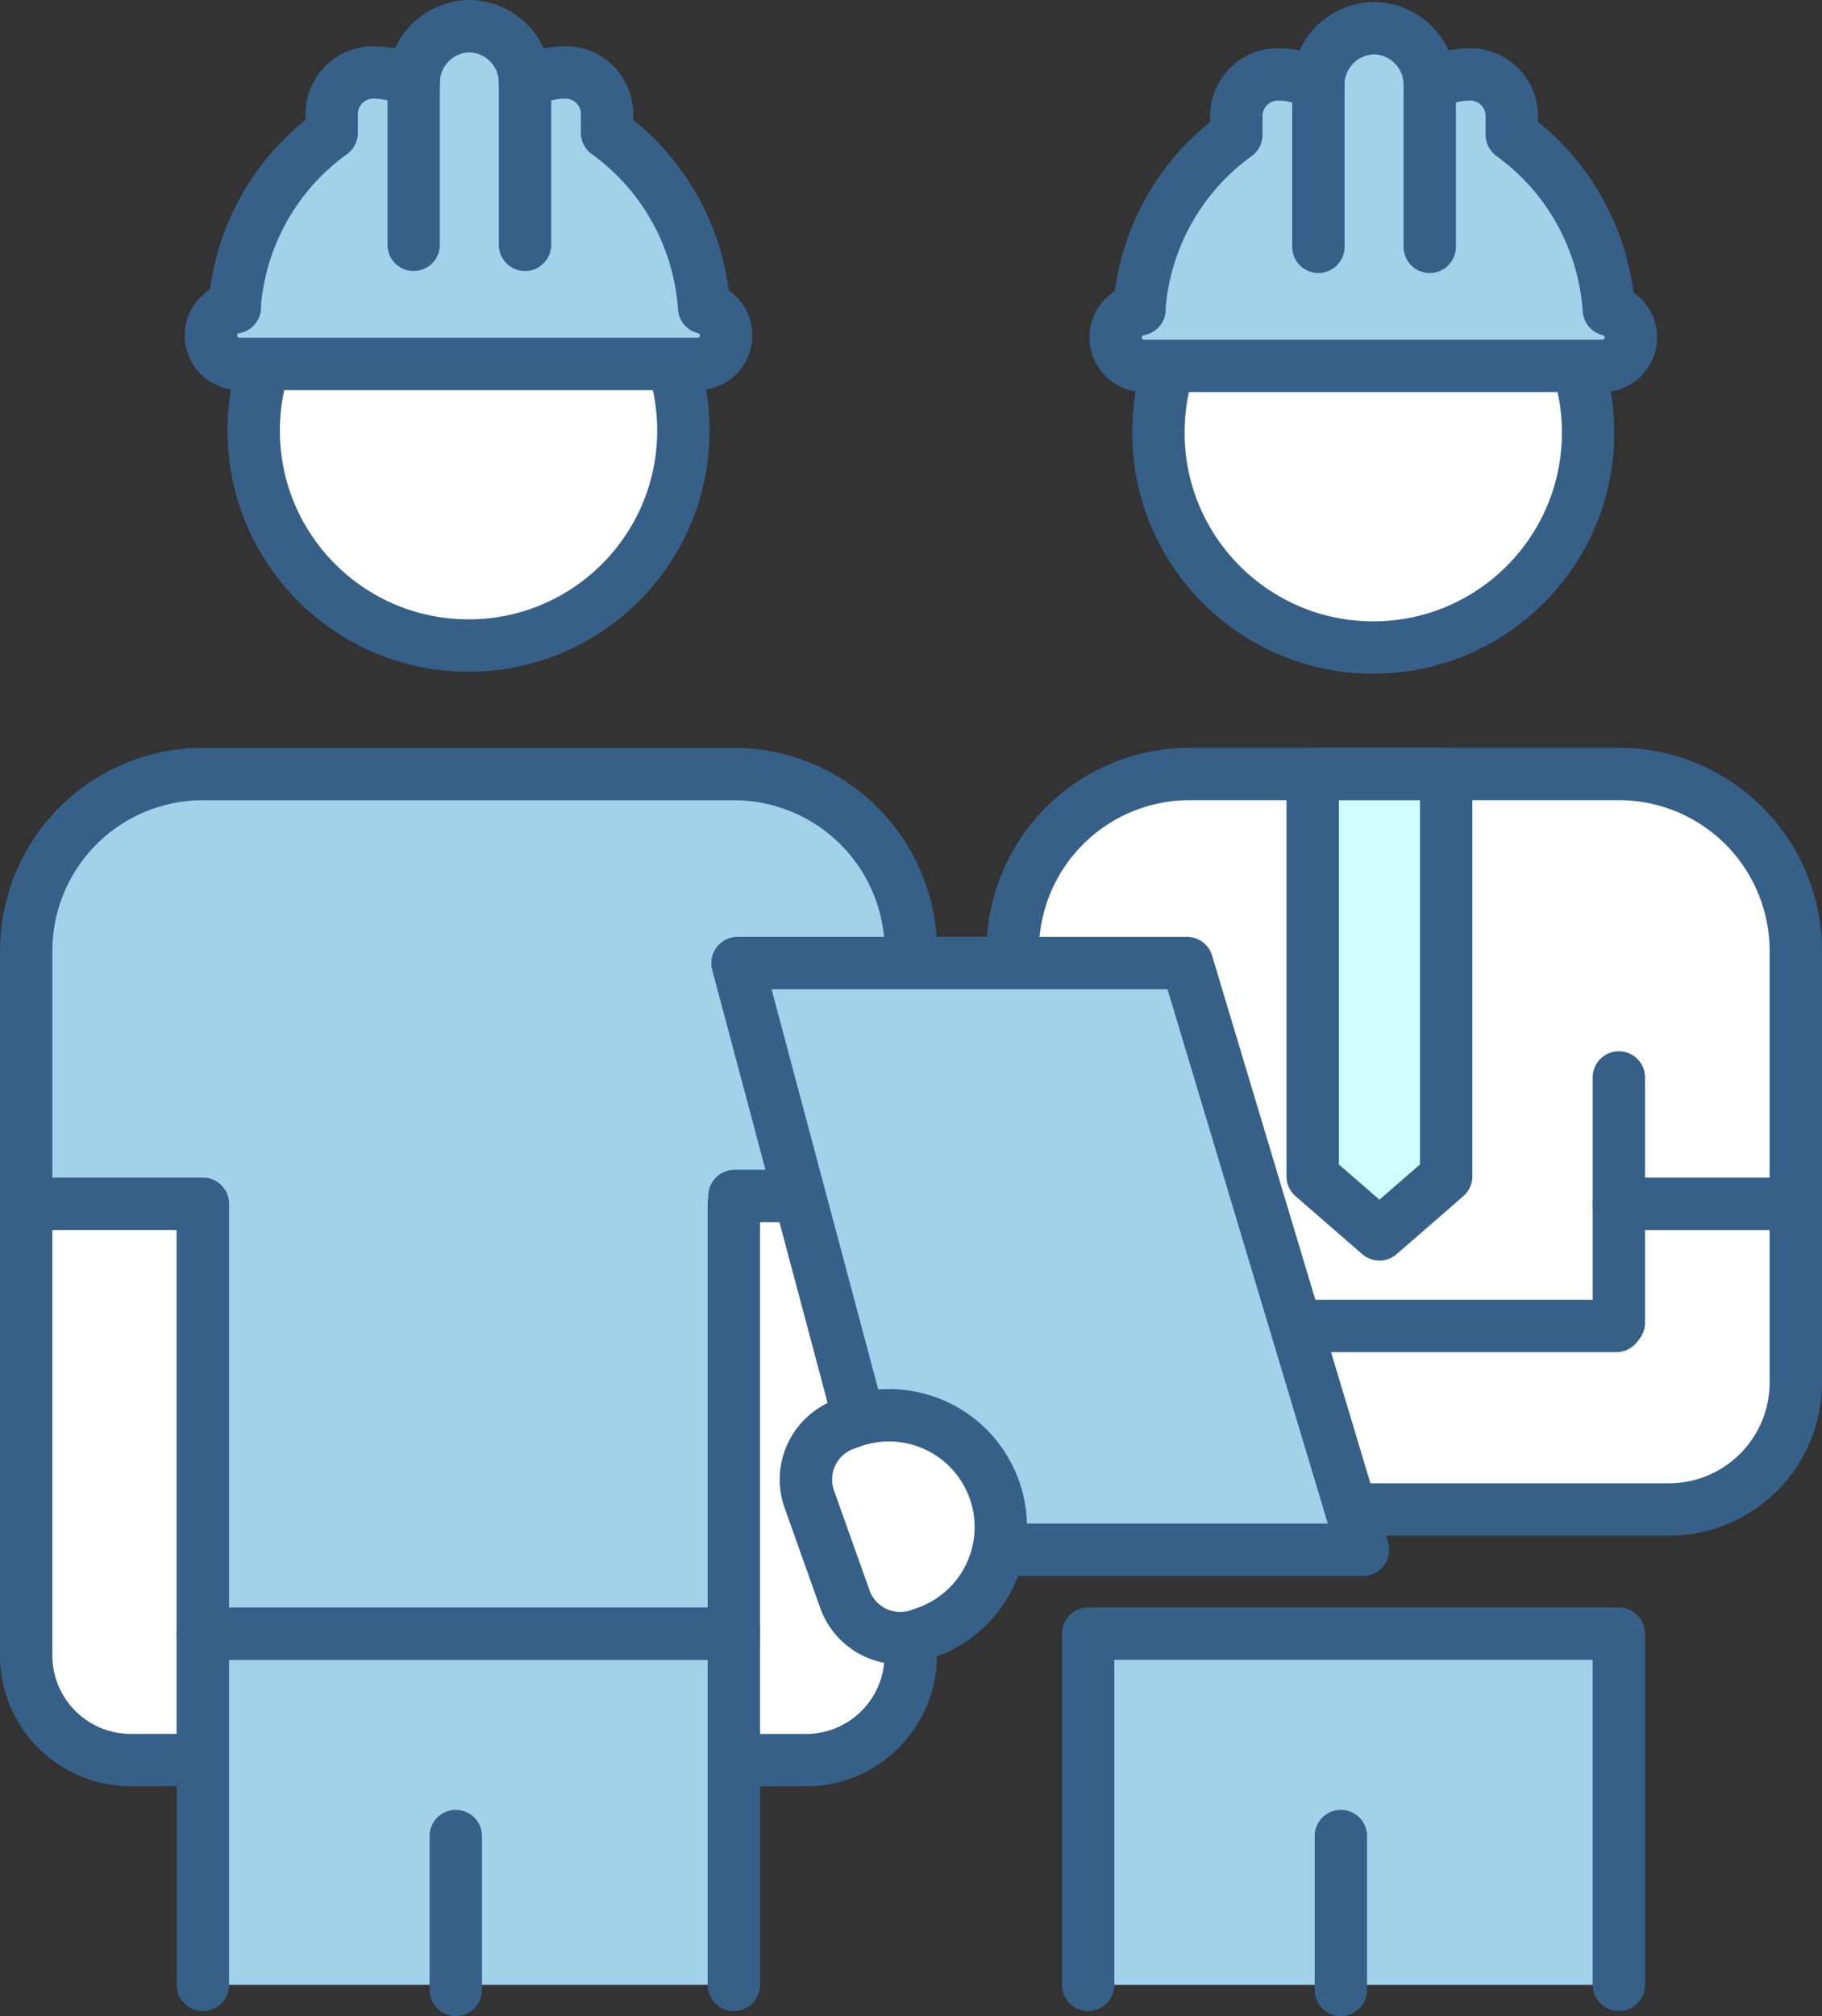
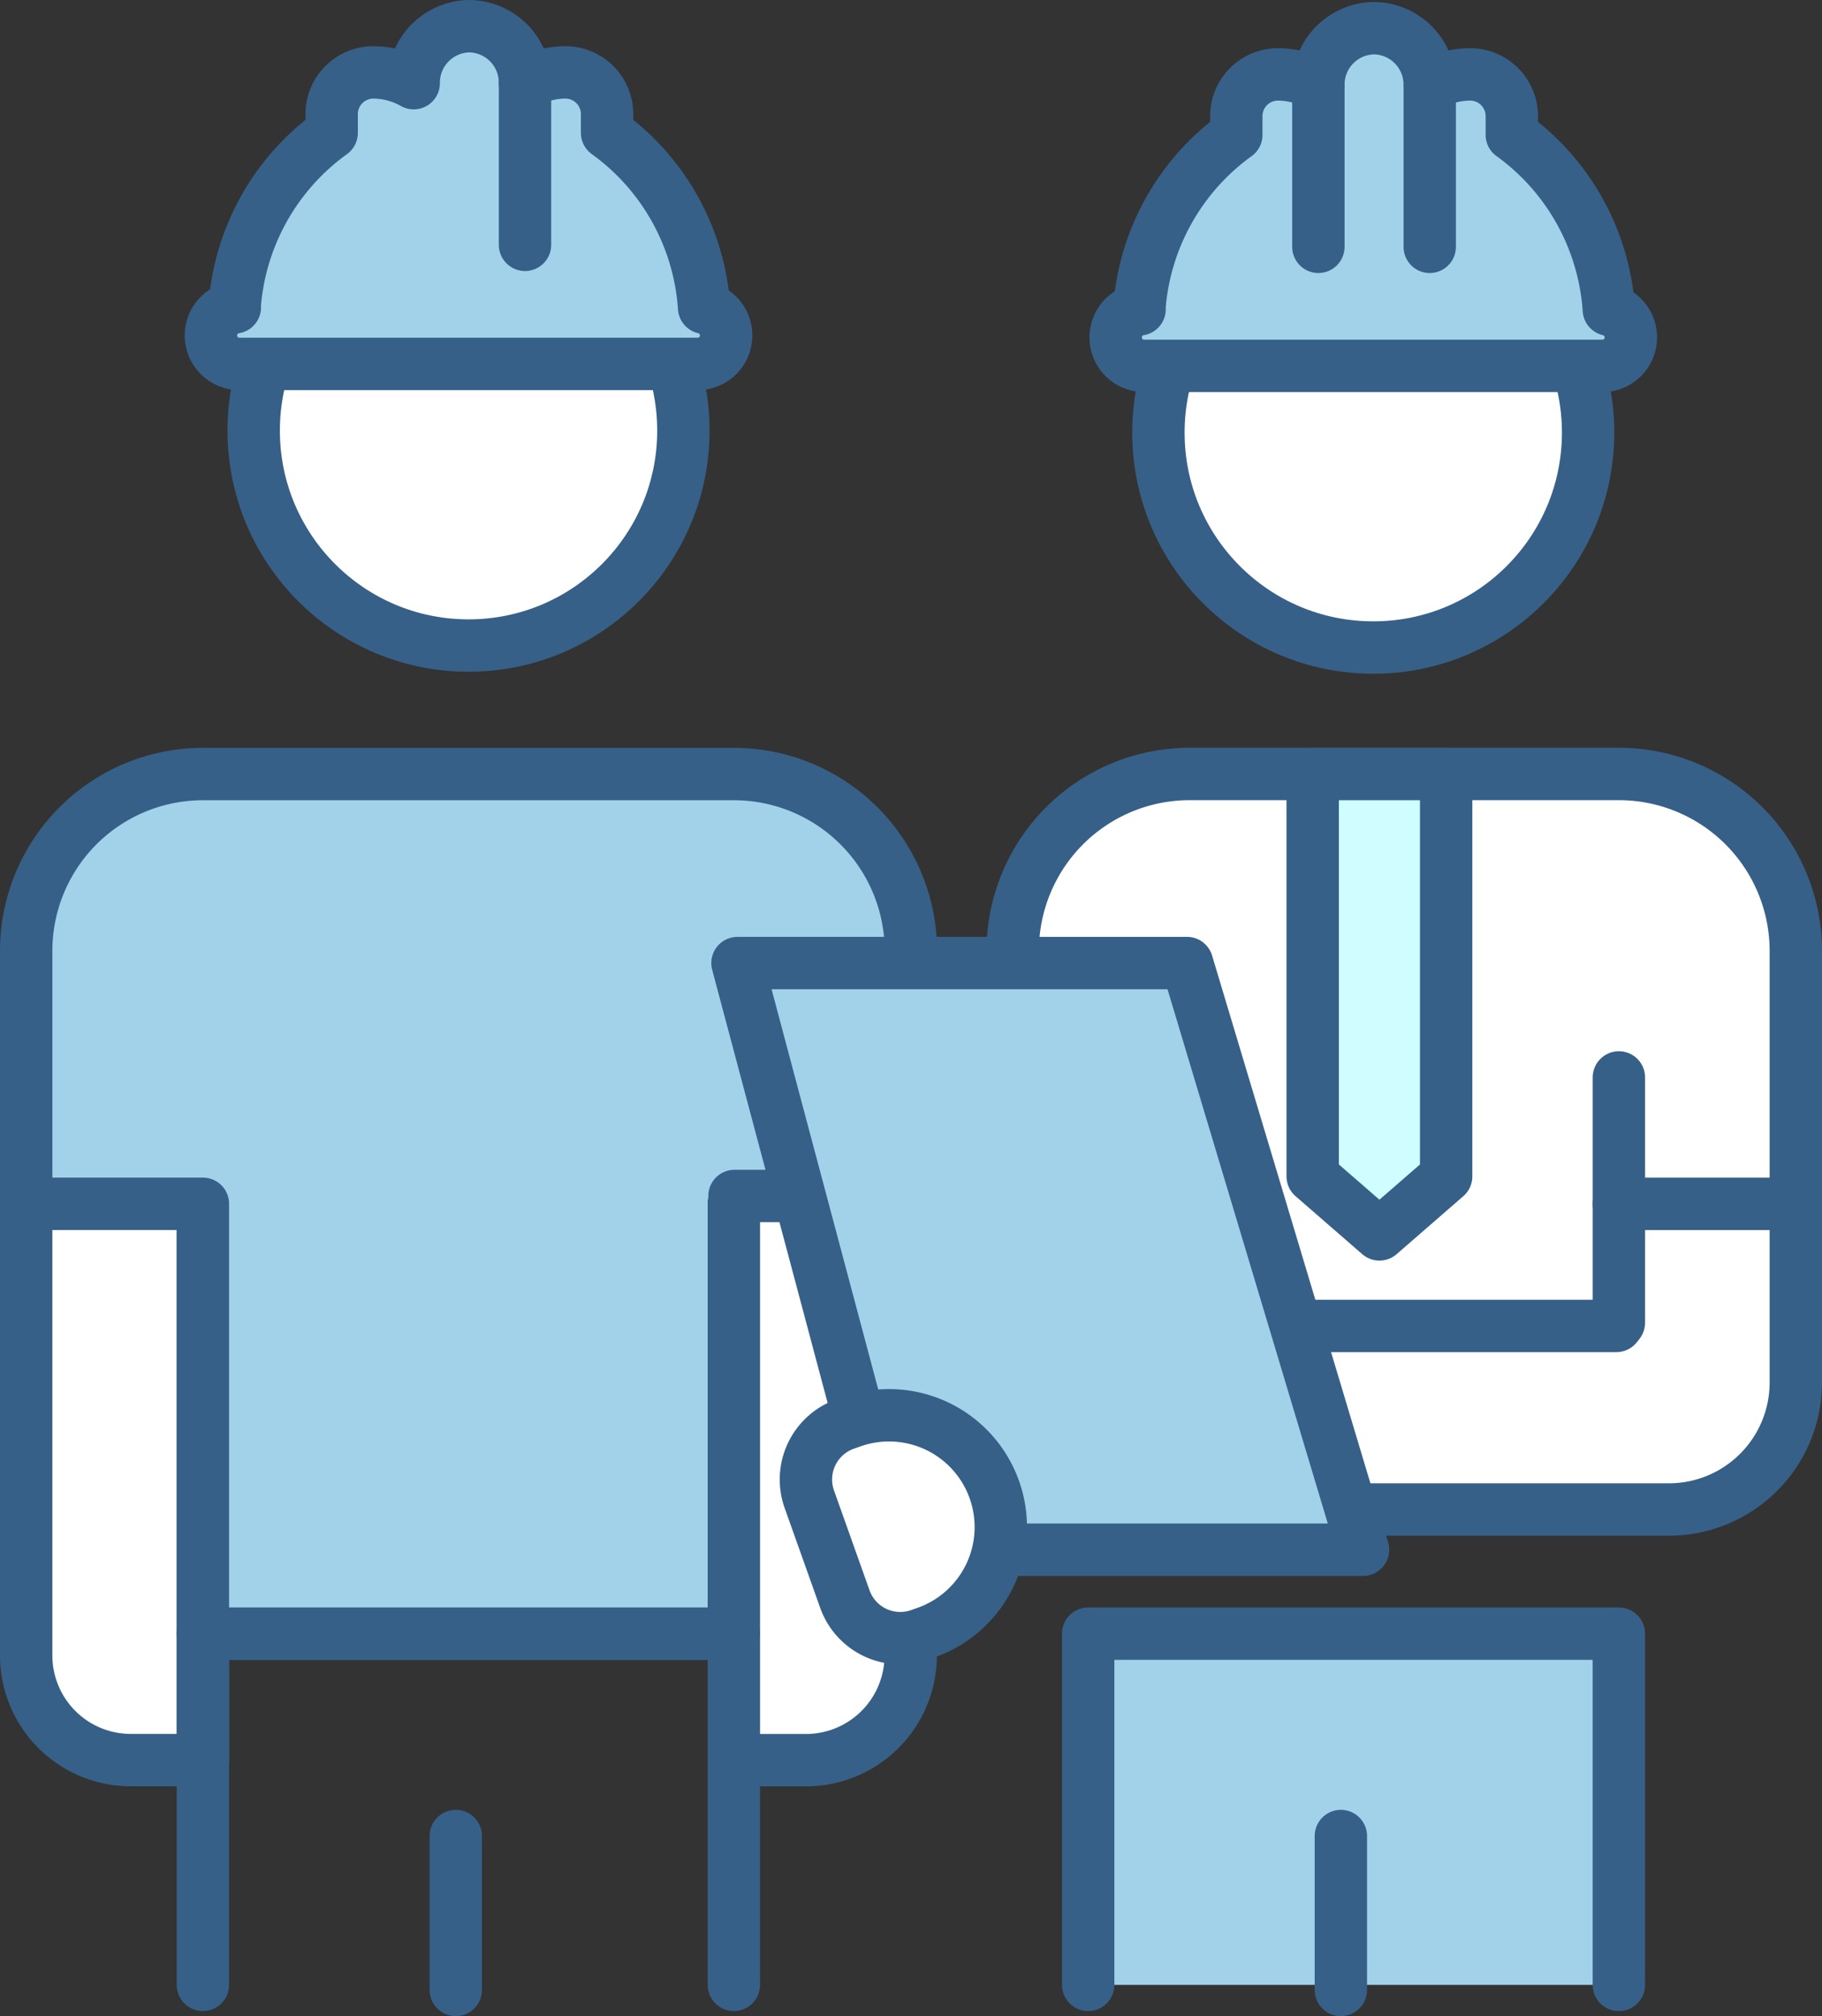
<svg xmlns="http://www.w3.org/2000/svg" id="shinsotsuSYSTEM_icon1" width="104.377" height="115.448" viewBox="0 0 104.377 115.448">
  <rect x="0" y="0" width="104.377" height="115.448" fill="#333333" stroke="none" />
  <defs>
    <clipPath id="clip-path">
      <rect id="長方形_733" data-name="長方形 733" width="104.377" height="115.448" fill="none" />
    </clipPath>
  </defs>
  <g id="グループ_932" data-name="グループ 932" clip-path="url(#clip-path)">
    <path id="パス_505" data-name="パス 505" d="M58.015,54.456A10.136,10.136,0,0,1,68.151,44.32H92.742a10.136,10.136,0,0,1,10.135,10.136V79.164A7.274,7.274,0,0,1,95.6,86.438H76.024" fill="#fff" />
    <path id="パス_506" data-name="パス 506" d="M58.015,54.456A10.136,10.136,0,0,1,68.151,44.32H92.742a10.136,10.136,0,0,1,10.135,10.136V79.164A7.274,7.274,0,0,1,95.6,86.438H76.024" fill="none" stroke="#366088" stroke-linecap="round" stroke-linejoin="round" stroke-width="3" />
    <line id="線_23" data-name="線 23" x1="9.562" transform="translate(92.741 68.936)" fill="none" stroke="#366088" stroke-linecap="round" stroke-linejoin="round" stroke-width="3" />
    <path id="パス_507" data-name="パス 507" d="M92.739,113.659V93.548h-30.4v20.111" fill="#a1d2ea" />
    <path id="パス_508" data-name="パス 508" d="M92.739,113.659V93.548h-30.4v20.111" fill="none" stroke="#366088" stroke-linecap="round" stroke-linejoin="round" stroke-width="3" />
    <line id="線_24" data-name="線 24" y1="8.812" transform="translate(76.814 105.136)" fill="none" stroke="#366088" stroke-linecap="round" stroke-linejoin="round" stroke-width="3" />
    <path id="パス_509" data-name="パス 509" d="M1.5,68.933V94.788a5.993,5.993,0,0,0,6,6h4.127V68.933Z" fill="#fff" />
    <path id="パス_510" data-name="パス 510" d="M1.5,68.933V94.788a5.993,5.993,0,0,0,6,6h4.127V68.933Z" fill="none" stroke="#366088" stroke-linecap="round" stroke-linejoin="round" stroke-width="3" />
    <path id="パス_511" data-name="パス 511" d="M1.5,54.456V68.933H11.623V93.551H42.04v.535h.01l.03-.01v-.525l-.02-9.974v-.693l-.02-13.942h2.869l.238-.464.079-.129L52.182,55.2v-.742A10.141,10.141,0,0,0,42.04,44.324H11.623A10.125,10.125,0,0,0,1.5,54.456" fill="#a1d2ea" />
    <path id="パス_512" data-name="パス 512" d="M1.5,54.456V68.933H11.623V93.551H42.04v.535h.01l.03-.01v-.525l-.02-9.974v-.693l-.02-13.942h2.869l.238-.464.079-.129L52.182,55.2v-.742A10.141,10.141,0,0,0,42.04,44.324H11.623A10.125,10.125,0,0,0,1.5,54.456Z" fill="none" stroke="#366088" stroke-linecap="round" stroke-linejoin="round" stroke-width="3" />
    <path id="パス_513" data-name="パス 513" d="M42.038,100.792h4.133a6,6,0,0,0,6-6v-.846l-.041-25.46H42.077" fill="#fff" />
    <path id="パス_514" data-name="パス 514" d="M42.038,100.792h4.133a6,6,0,0,0,6-6v-.846l-.041-25.46H42.077" fill="none" stroke="#366088" stroke-linecap="round" stroke-linejoin="round" stroke-width="3" />
-     <path id="パス_515" data-name="パス 515" d="M42.04,113.658V93.552H11.623v20.106" fill="#a1d2ea" />
    <path id="パス_516" data-name="パス 516" d="M42.04,113.658V93.552H11.623v20.106" fill="none" stroke="#366088" stroke-linecap="round" stroke-linejoin="round" stroke-width="3" />
    <line id="線_25" data-name="線 25" y2="24.609" transform="translate(42.04 68.939)" fill="none" stroke="#366088" stroke-linecap="round" stroke-linejoin="round" stroke-width="3" />
    <line id="線_26" data-name="線 26" y1="8.812" transform="translate(26.11 105.136)" fill="none" stroke="#366088" stroke-linecap="round" stroke-linejoin="round" stroke-width="3" />
    <path id="パス_517" data-name="パス 517" d="M57.722,88.741h20.36L68,55.147H42.248L49.214,81.27" fill="#a1d2ea" />
    <path id="パス_518" data-name="パス 518" d="M57.722,88.741h20.36L68,55.147H42.248L49.214,81.27" fill="none" stroke="#366088" stroke-linecap="round" stroke-linejoin="round" stroke-width="3" />
    <path id="パス_519" data-name="パス 519" d="M46.365,85.853,48.4,91.568a3.368,3.368,0,0,0,4.3,2.043l.38-.135a6.4,6.4,0,1,0-4.3-12.062l-.38.135a3.369,3.369,0,0,0-2.043,4.3" fill="#fff" />
    <path id="パス_520" data-name="パス 520" d="M46.365,85.853,48.4,91.568a3.368,3.368,0,0,0,4.3,2.043l.38-.135a6.4,6.4,0,1,0-4.3-12.062l-.38.135A3.369,3.369,0,0,0,46.365,85.853Z" fill="none" stroke="#366088" stroke-linecap="round" stroke-linejoin="round" stroke-width="3" />
    <line id="線_27" data-name="線 27" x2="18.279" transform="translate(74.316 75.927)" fill="none" stroke="#366088" stroke-linecap="round" stroke-linejoin="round" stroke-width="3" />
    <line id="線_28" data-name="線 28" y2="14.044" transform="translate(92.741 61.696)" fill="none" stroke="#366088" stroke-linecap="round" stroke-linejoin="round" stroke-width="3" />
    <path id="パス_521" data-name="パス 521" d="M75.2,67.363l3.824,3.322,3.822-3.322V44.324H75.2Z" fill="#d0fdff" />
    <path id="パス_522" data-name="パス 522" d="M75.2,67.363l3.824,3.322,3.822-3.322V44.324H75.2Z" fill="none" stroke="#366088" stroke-linecap="round" stroke-linejoin="round" stroke-width="3" />
    <path id="パス_523" data-name="パス 523" d="M66.362,24.772A12.308,12.308,0,1,0,78.67,12.464,12.308,12.308,0,0,0,66.362,24.772" fill="#fff" />
    <circle id="楕円形_1" data-name="楕円形 1" cx="12.308" cy="12.308" r="12.308" transform="translate(66.362 12.464)" fill="none" stroke="#366088" stroke-linecap="round" stroke-linejoin="round" stroke-width="3" />
    <path id="パス_524" data-name="パス 524" d="M92.165,17.731h0A13.457,13.457,0,0,0,86.606,7.72V6.673A2.386,2.386,0,0,0,84.282,4.26h-.025a4.747,4.747,0,0,0-2.353.617,3.234,3.234,0,0,0-3.152-3.263h-.07a3.234,3.234,0,0,0-3.156,3.263,4.744,4.744,0,0,0-2.35-.617h-.025a2.39,2.39,0,0,0-2.327,2.416V7.724a13.457,13.457,0,0,0-5.557,9.988h.015a1.63,1.63,0,0,0,.263,3.239h26.25a1.631,1.631,0,0,0,.37-3.22" fill="#a1d2ea" />
    <path id="パス_525" data-name="パス 525" d="M92.165,17.731h0A13.457,13.457,0,0,0,86.606,7.72V6.673A2.386,2.386,0,0,0,84.282,4.26h-.025a4.747,4.747,0,0,0-2.353.617,3.234,3.234,0,0,0-3.152-3.263h-.07a3.234,3.234,0,0,0-3.156,3.263,4.744,4.744,0,0,0-2.35-.617h-.025a2.39,2.39,0,0,0-2.327,2.416V7.724a13.457,13.457,0,0,0-5.557,9.988h.015a1.63,1.63,0,0,0,.263,3.239h26.25a1.631,1.631,0,0,0,.37-3.22Z" fill="none" stroke="#366088" stroke-linecap="round" stroke-linejoin="round" stroke-width="3" />
    <line id="線_29" data-name="線 29" y1="9.257" transform="translate(81.905 4.877)" fill="none" stroke="#366088" stroke-linecap="round" stroke-linejoin="round" stroke-width="3" />
    <line id="線_30" data-name="線 30" y2="9.257" transform="translate(75.526 4.877)" fill="none" stroke="#366088" stroke-linecap="round" stroke-linejoin="round" stroke-width="3" />
    <path id="パス_526" data-name="パス 526" d="M14.533,24.658A12.308,12.308,0,1,0,26.841,12.35,12.308,12.308,0,0,0,14.533,24.658" fill="#fff" />
    <circle id="楕円形_2" data-name="楕円形 2" cx="12.308" cy="12.308" r="12.308" transform="translate(14.533 12.35)" fill="none" stroke="#366088" stroke-linecap="round" stroke-linejoin="round" stroke-width="3" />
    <path id="パス_527" data-name="パス 527" d="M40.336,17.617h0A13.457,13.457,0,0,0,34.777,7.605V6.559a2.386,2.386,0,0,0-2.324-2.413h-.025a4.746,4.746,0,0,0-2.353.616A3.234,3.234,0,0,0,26.923,1.5h-.07A3.235,3.235,0,0,0,23.7,4.762a4.743,4.743,0,0,0-2.35-.616h-.025A2.39,2.39,0,0,0,19,6.562V7.609h0A13.457,13.457,0,0,0,13.438,17.6h.015a1.63,1.63,0,0,0,.263,3.239h26.25a1.631,1.631,0,0,0,.37-3.22" fill="#a1d2ea" />
    <path id="パス_528" data-name="パス 528" d="M40.336,17.617h0A13.457,13.457,0,0,0,34.777,7.605V6.559a2.386,2.386,0,0,0-2.324-2.413h-.025a4.746,4.746,0,0,0-2.353.616A3.234,3.234,0,0,0,26.923,1.5h-.07A3.235,3.235,0,0,0,23.7,4.762a4.743,4.743,0,0,0-2.35-.616h-.025A2.39,2.39,0,0,0,19,6.562V7.609h0A13.457,13.457,0,0,0,13.438,17.6h.015a1.63,1.63,0,0,0,.263,3.239h26.25a1.631,1.631,0,0,0,.37-3.22Z" fill="none" stroke="#366088" stroke-linecap="round" stroke-linejoin="round" stroke-width="3" />
    <line id="線_31" data-name="線 31" y1="9.257" transform="translate(30.076 4.763)" fill="none" stroke="#366088" stroke-linecap="round" stroke-linejoin="round" stroke-width="3" />
-     <line id="線_32" data-name="線 32" y2="9.257" transform="translate(23.697 4.762)" fill="none" stroke="#366088" stroke-linecap="round" stroke-linejoin="round" stroke-width="3" />
  </g>
</svg>